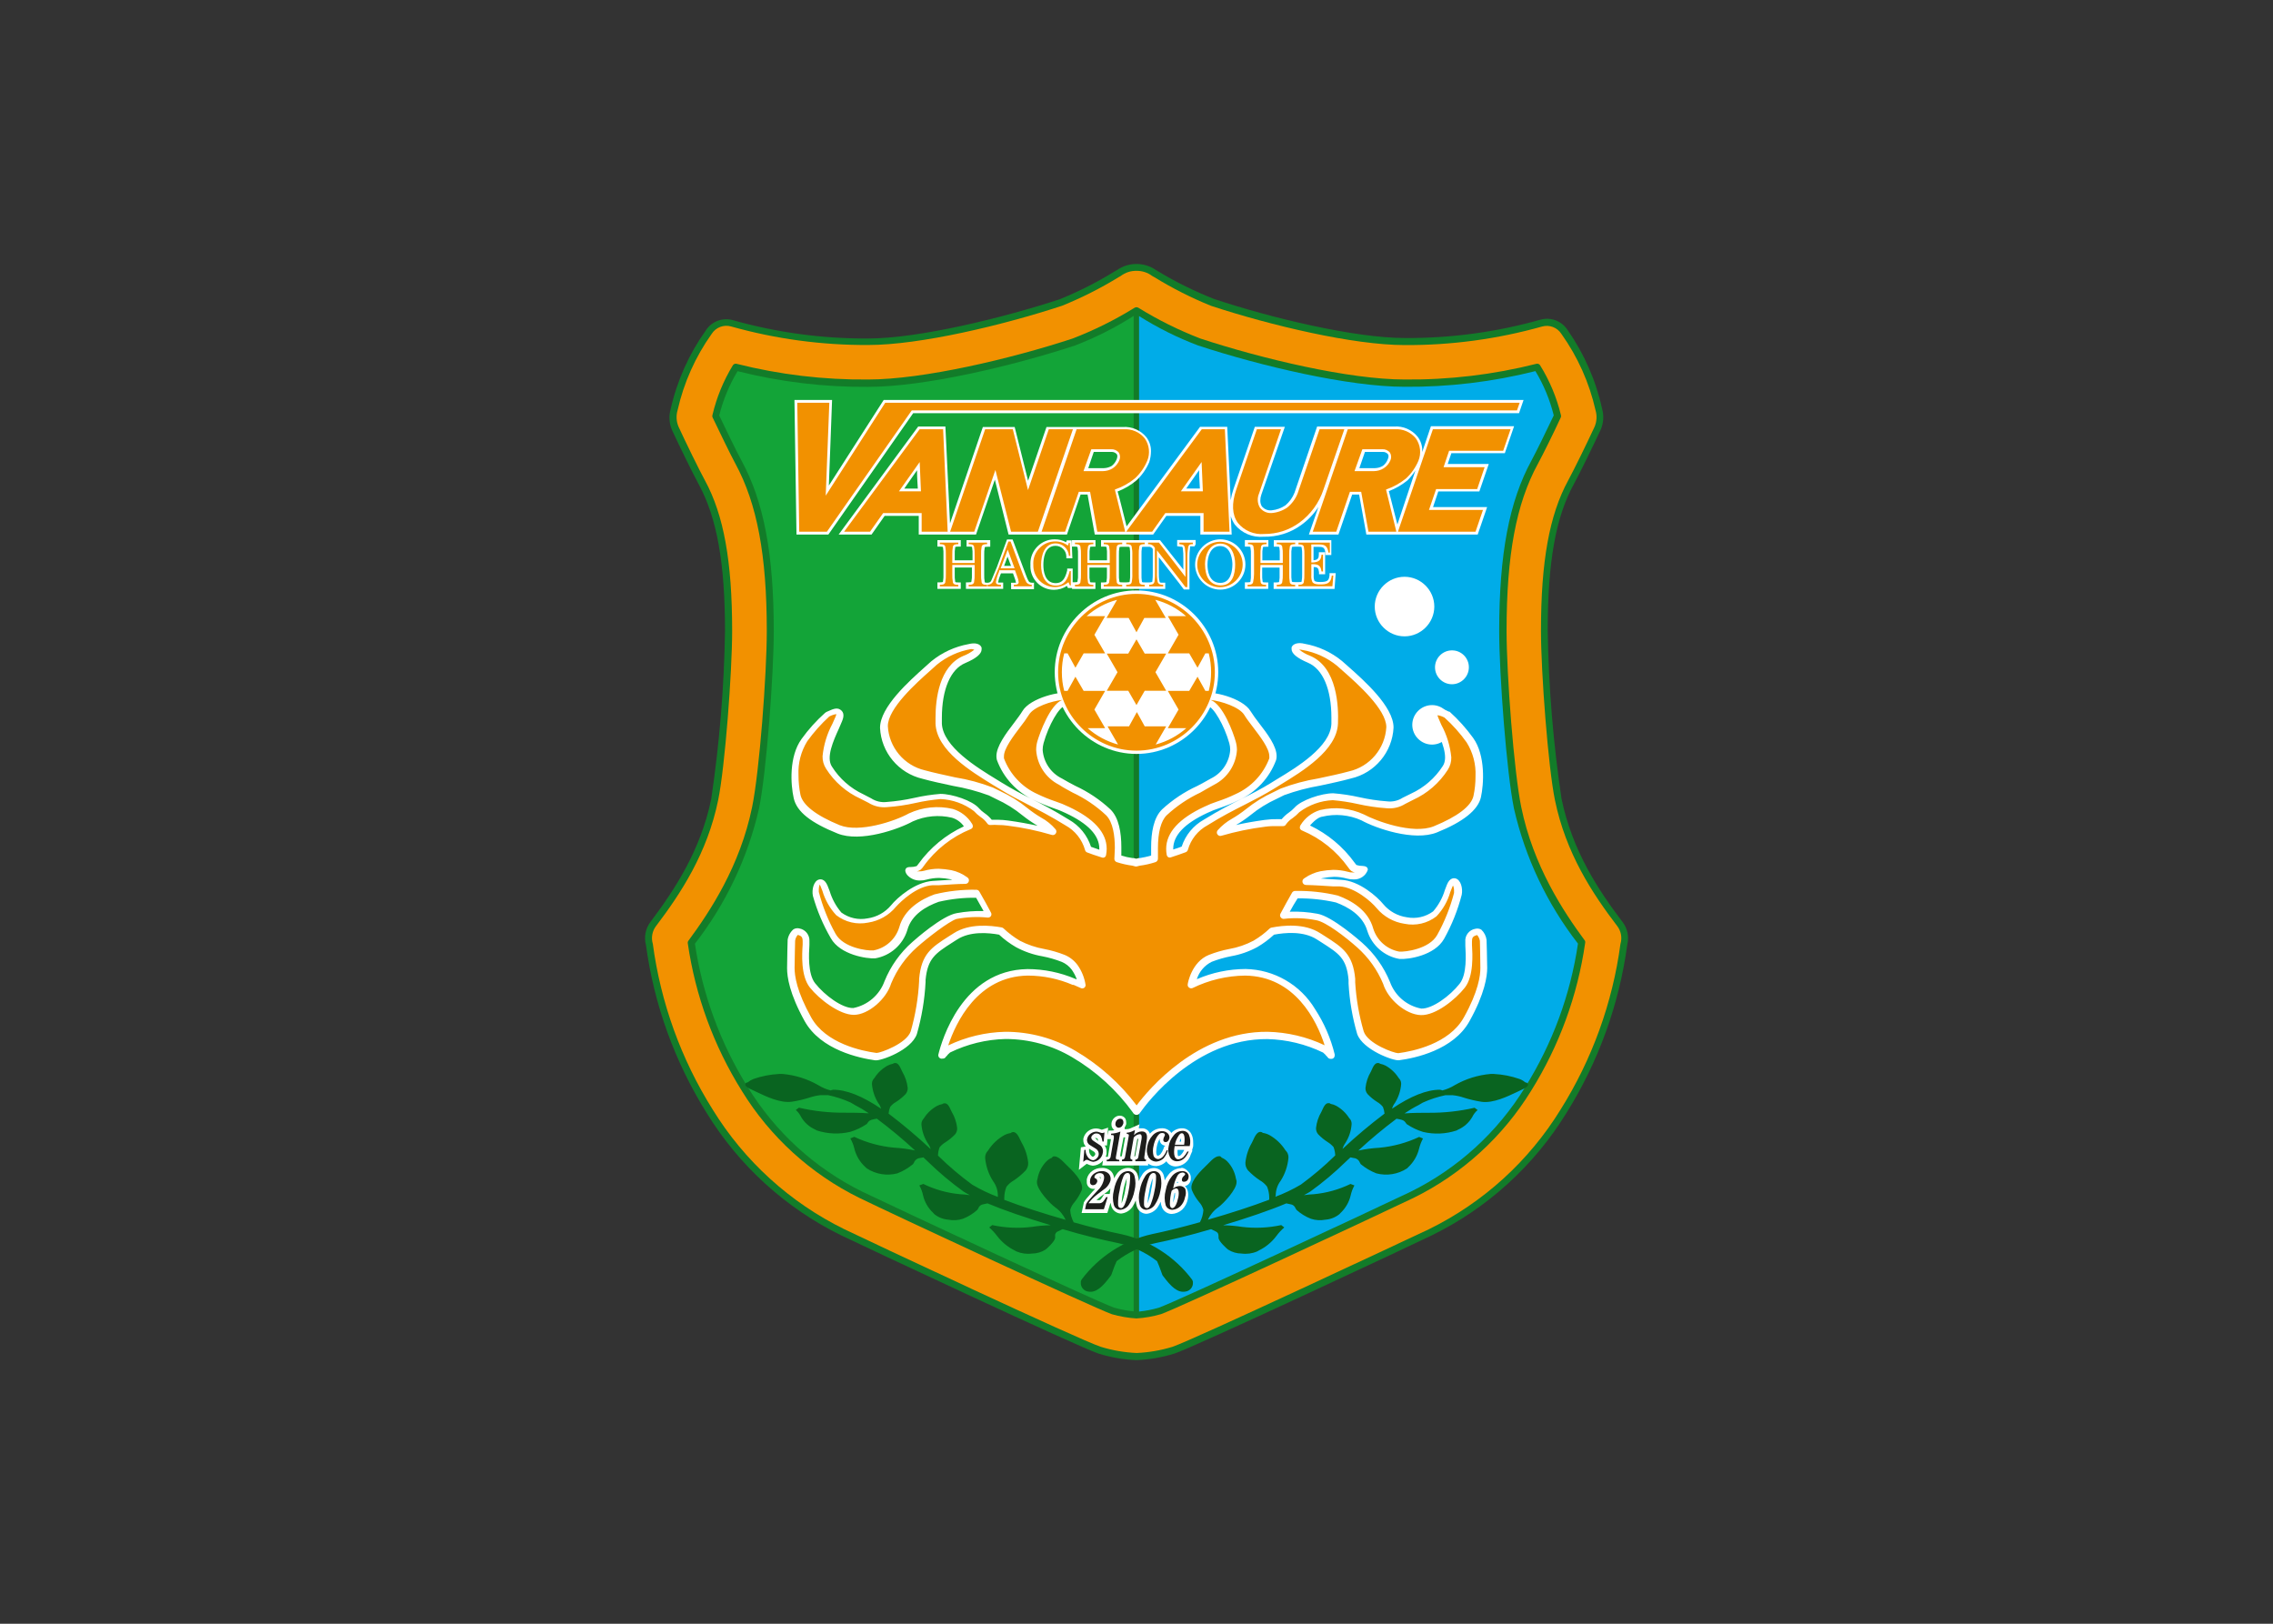
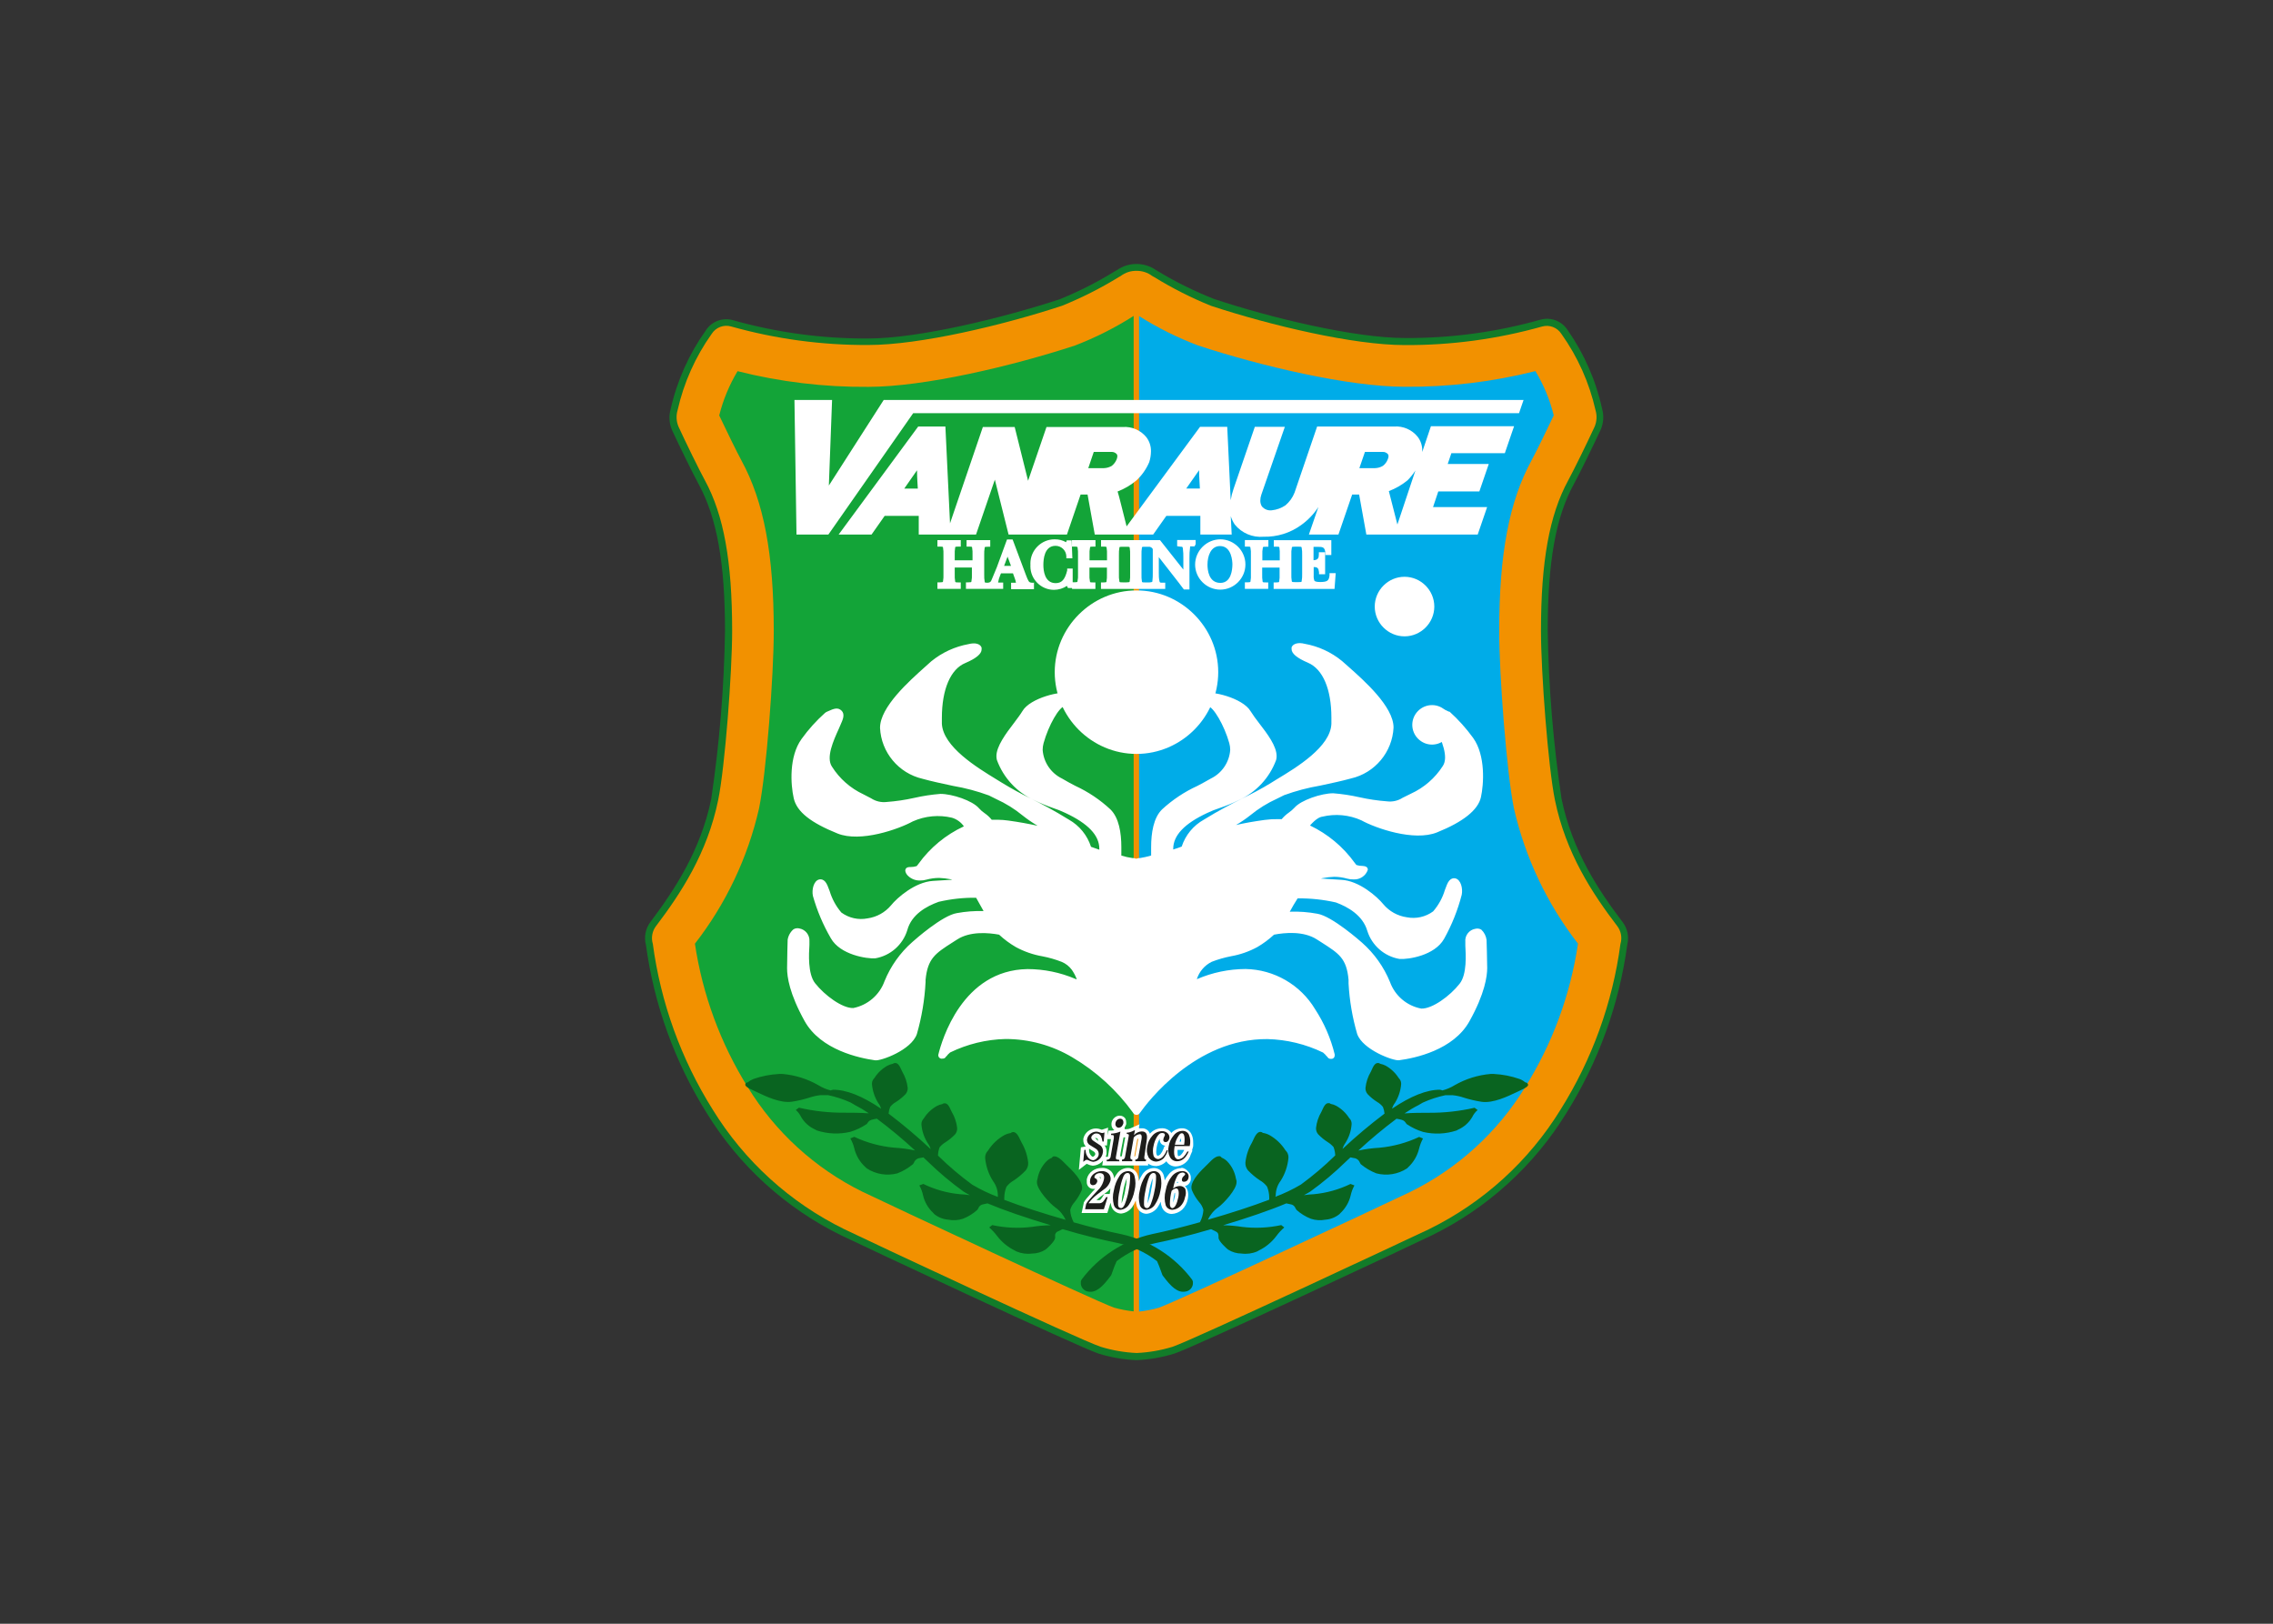
<svg xmlns="http://www.w3.org/2000/svg" clip-rule="evenodd" fill-rule="evenodd" stroke-linejoin="round" stroke-miterlimit="2" viewBox="0 0 560 400">
  <rect x="0" y="0" width="560" height="400" fill="#333333" stroke="none" />
  <g transform="matrix(1.078 0 0 1.078 185.303 -146.456)">
    <g fill-rule="nonzero">
      <path d="m198.896 346.514c-5.517-7.272-11.482-16.3-13.918-28.158-1.895-12.694-2.948-25.499-3.153-38.332 0-15.619 1.792-25.973 6.019-33.621 1.325-2.418 4.406-8.741 6.09-12.359.649-1.505.763-3.187.322-4.765-1.414-6.47-4.099-12.595-7.899-18.02-1.319-2.046-3.834-3.001-6.18-2.346-10.081 2.843-20.513 4.254-30.988 4.191-11.481 0-30.701-4.603-43.705-8.956-4.413-1.744-8.673-3.853-12.736-6.305l-.483-.286c-2.658-1.834-6.191-1.834-8.849 0l-.501.286c-4.03 2.486-8.26 4.631-12.646 6.413-12.987 4.263-32.242 8.956-43.724 8.956-10.469.061-20.894-1.35-30.97-4.192-2.34-.658-4.852.299-6.162 2.347-3.856 5.41-6.59 11.537-8.042 18.019-.441 1.578-.327 3.261.322 4.765 1.666 3.582 4.765 9.941 6.09 12.359 4.156 7.649 6.019 17.913 6.019 33.621-.205 12.833-1.258 25.639-3.153 38.332-2.418 11.751-8.401 20.779-13.864 28.051-1.146 1.497-1.536 3.443-1.057 5.266 1.853 13.668 6.598 26.785 13.918 38.475 7.391 12.015 18.038 21.693 30.701 27.907 5.123 2.472 53.916 25.364 58.788 27.012 2.825.876 5.751 1.382 8.705 1.505 2.949-.123 5.869-.629 8.688-1.505 4.89-1.648 53.736-24.54 58.805-27.012 12.689-6.215 23.355-15.907 30.756-27.942 7.32-11.69 12.065-24.808 13.917-38.476.453-1.82.043-3.751-1.11-5.23z" fill="#127c29" />
      <path d="m183.473 318.678c-1.54-7.505-3.188-29.107-3.188-38.654 0-15.888 1.917-26.474 6.215-34.373 1.308-2.401 4.389-8.688 6.037-12.27.51-1.196.586-2.534.215-3.78-1.416-6.268-4.065-12.193-7.792-17.428-.941-1.49-2.769-2.18-4.46-1.684-10.212 2.865-20.776 4.288-31.382 4.227-11.733 0-30.648-4.496-44.207-8.956-4.491-1.816-8.823-4.003-12.951-6.538l-.537-.304c-1.032-.774-2.293-1.184-3.583-1.164-1.291-.027-2.553.383-3.582 1.164l-.502.286c-4.128 2.535-8.459 4.722-12.95 6.538-13.56 4.46-32.475 8.956-44.225 8.956-10.601.059-21.158-1.364-31.364-4.227-1.691-.496-3.519.194-4.46 1.684-3.73 5.24-6.379 11.171-7.792 17.446-.372 1.246-.296 2.584.215 3.78 1.648 3.582 4.729 9.869 6.036 12.27 4.299 7.899 6.216 18.485 6.216 34.373 0 9.547-1.648 31.149-3.189 38.654-2.489 12.163-8.58 21.388-14.204 28.803-.887 1.163-1.16 2.685-.734 4.084 1.801 13.441 6.461 26.342 13.667 37.831 7.244 11.787 17.687 21.279 30.11 27.369 5.105 2.472 53.736 25.292 58.608 26.869 2.658.815 5.409 1.29 8.186 1.415 2.778-.125 5.528-.6 8.186-1.415 4.836-1.63 53.504-24.468 58.609-26.869 12.423-6.09 22.866-15.582 30.11-27.369 7.205-11.489 11.866-24.39 13.667-37.831.426-1.399.152-2.921-.735-4.084-5.66-7.415-11.75-16.64-14.24-28.803z" fill="#f29100" />
-       <path d="m190.37 351.422c-1.728 11.972-5.931 23.453-12.342 33.71-6.469 10.526-15.785 19.01-26.868 24.468-6.753 3.243-53.128 24.934-57.713 26.564-1.832.538-3.719.868-5.625.985-1.898-.12-3.777-.444-5.606-.967-4.603-1.648-50.978-23.286-57.713-26.582-11.085-5.455-20.403-13.939-26.868-24.468-6.411-10.257-10.614-21.738-12.342-33.71-.037-.209.015-.423.144-.591 4.926-6.664 11.804-17.071 14.562-30.558 1.666-8.115 3.35-30.254 3.35-40.249 0-17.285-2.221-29.071-7.165-38.189-1.093-2.006-3.582-7.165-5.248-10.639-.062-.168-.062-.352 0-.52.942-4.002 2.514-7.829 4.657-11.338.178-.291.53-.431.86-.341 9.836 2.479 19.949 3.683 30.092 3.583 12.539 0 32.546-4.711 46.715-9.368 4.93-1.904 9.673-4.261 14.168-7.04.256-.143.569-.143.824 0 4.496 2.779 9.239 5.136 14.169 7.04 14.168 4.657 34.033 9.368 46.697 9.368 10.149.101 20.268-1.103 30.11-3.583.33-.09.681.05.86.341 2.174 3.503 3.776 7.331 4.747 11.338.061.168.061.352 0 .52-1.648 3.582-4.156 8.633-5.249 10.639-4.979 9.118-7.164 20.904-7.164 38.189 0 9.995 1.683 32.134 3.349 40.249 2.759 13.487 9.637 23.894 14.563 30.558.092.183.105.397.036.591z" fill="#127c29" />
      <path d="m73.761 214.824c-14.329 4.693-34.409 9.44-47.216 9.44-10.071.081-20.111-1.123-29.877-3.583-1.89 3.148-3.302 6.559-4.192 10.12 1.648 3.475 4.03 8.365 5.087 10.3 5.105 9.368 7.38 21.369 7.38 38.941 0 10.067-1.684 32.385-3.367 40.571-2.569 11.245-7.571 21.793-14.653 30.898 1.739 11.637 5.848 22.795 12.073 32.78 6.292 10.264 15.359 18.543 26.152 23.876 6.735 3.243 53.002 24.88 57.552 26.51 1.472.412 2.976.699 4.496.86v-227.484c-4.241 2.699-8.742 4.968-13.435 6.771z" fill="#13a438" />
      <path d="m176.685 384.273c6.236-9.978 10.341-21.139 12.054-32.78-7.071-9.109-12.067-19.655-14.634-30.898-1.666-8.186-3.367-30.451-3.367-40.571 0-17.572 2.275-29.573 7.38-38.941 1.056-1.935 3.439-6.825 5.087-10.299-.882-3.565-2.295-6.977-4.192-10.121-9.772 2.461-19.818 3.664-29.895 3.583-12.789 0-32.923-4.747-47.199-9.44-4.709-1.783-9.227-4.033-13.487-6.717v227.484c1.527-.156 3.038-.45 4.513-.878 4.55-1.612 50.817-23.285 57.534-26.492 10.82-5.34 19.908-13.639 26.206-23.93z" fill="#00ace8" />
      <path d="m177.204 383.467c0-.126-.233-.233-.537-.287-.382-.326-.819-.581-1.29-.752-1.888-.66-3.86-1.046-5.857-1.147h-.788c-2.862.254-5.636 1.122-8.132 2.544-.883.548-1.843.959-2.849 1.218-.181-.083-.374-.137-.573-.161-2.973 0-6.609 1.415-10.926 4.334.128-.482.354-.933.663-1.325.806-1.287 1.291-2.749 1.415-4.263.025-.386-.076-.769-.287-1.093l-.304-.376c-.743-1.154-1.758-2.107-2.956-2.776-.39-.2-.806-.344-1.236-.43-.14-.119-.318-.183-.501-.179-.377 0-.842.161-1.362 1.397l-.286.609c-.665 1.129-1.081 2.387-1.218 3.69-.027.516.146 1.023.483 1.415.649.688 1.384 1.29 2.186 1.791.512.291.963.681 1.325 1.146.195.487.315 1 .358 1.523-3.343 2.518-6.548 5.214-9.601 8.078.139-.495.363-.962.663-1.379.819-1.281 1.306-2.747 1.415-4.263.026-.378-.068-.754-.268-1.075l-.305-.376c-.742-1.154-1.758-2.107-2.955-2.776-.386-.21-.804-.356-1.236-.43-.135-.127-.317-.192-.502-.179-.376 0-.824.161-1.361 1.397l-.287.609c-.662 1.123-1.077 2.375-1.218 3.672-.026.521.147 1.034.484 1.433.652.684 1.386 1.286 2.185 1.791.502.314.954.7 1.343 1.146.224.61.351 1.25.377 1.899l-.108.108c-2.42 2.366-5.006 4.557-7.738 6.555-1.861 1.101-3.815 2.036-5.839 2.795.048-.095.079-.199.089-.305 0-1.201.39-2.37 1.111-3.331 1.011-1.58 1.626-3.381 1.791-5.249.028-.458-.084-.914-.322-1.307l-.394-.484c-.902-1.407-2.131-2.575-3.583-3.403-.479-.262-1-.438-1.54-.52-.151-.142-.349-.224-.556-.233-.394 0-.931.215-1.576 1.684l-.358.752c-.816 1.394-1.329 2.945-1.505 4.55-.043.648.162 1.289.573 1.791.814.857 1.722 1.62 2.705 2.275.65.363 1.217.857 1.666 1.451.331.801.502 1.659.502 2.526.009.155.009.31 0 .465-3.869 1.469-8.777 3.081-14.008 4.568.533-1.151 1.361-2.14 2.401-2.866 1.182-.842 4.137-4.03 4.137-5.678.019-.101.019-.204 0-.305l-.143-.537c-.256-1.5-.962-2.887-2.024-3.976-.363-.351-.788-.631-1.254-.824-.086-.169-.245-.288-.43-.323-.376 0-.985 0-2.221 1.29l-.663.663c-1.379 1.325-3.582 3.475-3.582 5.194.006.207.043.412.107.609.41.985.965 1.903 1.648 2.723.469.508.807 1.123.985 1.791-.06.983-.329 1.941-.788 2.812-4.066 1.147-7.953 2.114-10.944 2.723-6.442 1.433-12.163 5.126-16.121 10.407l-.161.412v.215c-.086 1.023.649 1.948 1.666 2.095 1.791.341 3.295-1.056 5.158-3.582l.126-.179.734-2.006s.448-1.021.502-1.182c2.638-2.031 5.699-3.445 8.956-4.138 3.582-.735 7.989-1.791 12.538-3.153h.126l.949.466c.663.305.681.627.716 1.146v.394c.09.789 1.792 2.347 2.168 2.634.919.591 1.988.908 3.081.913 1.215.164 2.453-.003 3.582-.484l.376-.215c1.592-.77 2.974-1.913 4.03-3.331.522-.711 1.123-1.36 1.792-1.935l-.699-.537c-2.942.634-5.968.773-8.956.412-1.428-.227-2.871-.352-4.317-.376 5.625-1.684 10.748-3.439 14.437-4.998l.914.197c.55.054 1.021.426 1.2.95l.215.34c.962.867 2.072 1.552 3.278 2.024 1.073.357 2.221.431 3.332.215 1.173-.085 2.293-.529 3.206-1.272l.269-.286c1.151-1.093 1.955-2.501 2.31-4.048.171-.778.454-1.526.842-2.222l-.896-.34c-2.635 1.282-5.482 2.077-8.4 2.347-.609 0-1.362.107-2.239.215.519-.269 1.021-.556 1.451-.824 2.871-2.07 5.583-4.351 8.114-6.825l1.057-.985.806.161c.592.048 1.108.431 1.325.985l.215.394c1.071.895 2.281 1.609 3.582 2.114 2.389.626 4.933.216 7.004-1.129l.269-.268c1.226-1.142 2.092-2.618 2.49-4.245.197-.812.498-1.595.895-2.329l-.877-.358c-2.855 1.344-5.922 2.181-9.064 2.472-1.626.091-3.243.306-4.836.645 2.779-2.574 5.691-5.002 8.723-7.273l.681.126c.967.179 1.128.412 1.415.788l.215.304c1.151.781 2.413 1.385 3.743 1.791 2.536.605 5.19.493 7.667-.322l.358-.197c1.362-.596 2.499-1.613 3.242-2.902.289-.606.704-1.143 1.218-1.576l-.699-.52c-3.448.79-6.977 1.175-10.514 1.147-1.558 0-3.582 0-5.499.143 1.049-.716 2.144-1.363 3.278-1.934l.143-.09.77-.448c1.649-.744 3.372-1.308 5.141-1.683h1.684c.885.09 1.756.282 2.597.573 1.312.412 2.653.723 4.012.931 2.634.376 5.947-1.236 7.953-2.185l.878-.412c1.415-.627 1.791-1.003 1.791-1.254.006-.124-.047-.244-.143-.322z" fill="#096420" />
      <path d="m-1.505 383.467c0-.126.232-.233.519-.287.388-.317.823-.571 1.29-.752 1.889-.656 3.86-1.042 5.857-1.147h.788c2.869.249 5.649 1.117 8.15 2.544.881.551 1.841.962 2.848 1.218.183-.079.376-.133.573-.161 3.01 0 6.628 1.415 10.945 4.334-.129-.482-.354-.933-.663-1.325-.798-1.291-1.283-2.751-1.415-4.263-.025-.386.076-.769.287-1.093l.304-.376c.738-1.158 1.754-2.112 2.956-2.776.386-.193.795-.338 1.218-.43.148-.115.331-.178.519-.179.376 0 .824.161 1.361 1.397l.287.609c.671 1.127 1.092 2.386 1.236 3.69.018.515-.154 1.019-.484 1.415-.656.679-1.39 1.281-2.185 1.791-.524.282-.983.673-1.343 1.146-.195.487-.316 1-.359 1.523 3.347 2.533 6.558 5.242 9.619 8.114-.138-.498-.369-.966-.681-1.379-.818-1.283-1.31-2.747-1.433-4.263-.015-.382.092-.758.305-1.075l.287-.376c.737-1.158 1.754-2.112 2.955-2.776.388-.205.805-.35 1.236-.43.138-.122.318-.186.502-.18.376 0 .841.162 1.361 1.398l.304.609c.662 1.123 1.078 2.375 1.218 3.672.027.521-.146 1.034-.483 1.433-.656.68-1.389 1.281-2.185 1.791-.508.305-.962.693-1.344 1.146-.232.607-.359 1.249-.376 1.899l.107.107c2.416 2.372 5.003 4.563 7.738 6.556 1.861 1.101 3.815 2.036 5.84 2.794-.01-.101-.01-.203 0-.304 0-1.201-.39-2.371-1.111-3.332-1.004-1.583-1.618-3.381-1.791-5.248-.023-.46.096-.917.34-1.308l.377-.483c.903-1.406 2.132-2.574 3.582-3.403.479-.263 1-.438 1.54-.52.144-.142.336-.225.538-.233.412 0 .949.215 1.594 1.684l.376.752c.81 1.395 1.317 2.946 1.487 4.55.043.648-.162 1.289-.573 1.791-.814.857-1.722 1.62-2.705 2.275-.653.366-1.226.859-1.684 1.451-.322.803-.493 1.66-.501 2.526-.009.155-.009.31 0 .465 3.851 1.469 8.777 3.081 14.025 4.568-.533-1.151-1.361-2.14-2.4-2.866-1.183-.842-4.156-4.03-4.156-5.678-.019-.101-.019-.204 0-.305l.125-.537c.263-1.501.976-2.888 2.042-3.977.355-.36.783-.641 1.254-.824.072-.171.228-.293.412-.322.376 0 .985 0 2.239 1.29l.663.662c1.397 1.326 3.582 3.475 3.582 5.195 0 .206-.031.411-.089.609-.423.978-.978 1.894-1.648 2.723-.469.508-.807 1.123-.985 1.791.059.985.334 1.945.806 2.812 4.066 1.146 7.953 2.114 10.962 2.723 6.442 1.433 12.162 5.126 16.121 10.407l.161.412v.179c.085 1.029-.66 1.957-1.684 2.095-1.791.341-3.278-1.056-5.158-3.582l-.126-.179-.734-2.006s-.412-1.021-.502-1.182c-2.636-2.035-5.698-3.449-8.956-4.138-3.582-.735-8.006-1.791-12.538-3.153h-.143l-.95.466c-.484.153-.784.646-.698 1.146v.394c-.108.789-1.792 2.347-2.186 2.634-.918.593-1.987.911-3.081.913-1.215.162-2.453-.005-3.582-.484l-.394-.215c-1.582-.785-2.962-1.925-4.03-3.331-.533-.702-1.133-1.35-1.792-1.935l.681-.537c2.977.643 6.041.782 9.064.412 1.428-.228 2.87-.354 4.317-.376-5.625-1.684-10.748-3.439-14.456-4.998l-.913.197c-.551.054-1.021.426-1.2.95l-.215.34c-.962.867-2.072 1.552-3.278 2.024-1.08.357-2.233.431-3.35.215-1.173-.088-2.291-.532-3.206-1.272l-.251-.286c-1.164-1.085-1.976-2.496-2.328-4.048-.162-.781-.446-1.53-.842-2.222l.913-.34c2.63 1.283 5.47 2.078 8.383 2.347.609 0 1.379.107 2.257.215-.519-.269-1.039-.556-1.451-.824-2.877-2.069-5.596-4.35-8.132-6.825l-1.039-.985-.824.161c-.587.05-1.097.434-1.307.985l-.233.394c-1.072.894-2.282 1.608-3.583 2.114-2.382.625-4.921.215-6.985-1.129l-.287-.268c-1.262-1.131-2.155-2.617-2.561-4.263-.192-.816-.5-1.6-.914-2.329l.896-.358c2.854 1.344 5.921 2.181 9.063 2.472 1.627.091 3.243.307 4.837.645-2.786-2.575-5.704-5.002-8.742-7.273l-.644.126c-.986.179-1.165.412-1.433.788l-.215.304c-1.158.782-2.426 1.385-3.762 1.792-2.542.603-5.202.492-7.684-.323l-.34-.197c-1.363-.596-2.499-1.613-3.243-2.902-.29-.6-.698-1.136-1.2-1.576l.717-.519c3.435.792 6.953 1.177 10.478 1.146 1.577 0 3.583 0 5.499.143-1.045-.712-2.134-1.358-3.26-1.934l-.143-.09-.77-.448c-1.648-.743-3.372-1.308-5.141-1.683h-1.684c-.89.091-1.768.284-2.615.573-1.305.414-2.641.725-3.994.931-2.633.376-5.965-1.236-7.953-2.185l-.878-.412c-1.433-.627-1.791-1.003-1.791-1.254-.021-.104-.001-.213.054-.304z" fill="#096420" />
      <path d="m100.791 397.85c.025-.358.025-.717 0-1.075.011-.621-.131-1.236-.412-1.791-.409-.822-1.268-1.329-2.185-1.29-.913.019-1.78.407-2.401 1.075l-.143-.233c-.522-.579-1.281-.889-2.06-.842-1.031.006-2.011.457-2.687 1.236-.081-.219-.195-.425-.34-.609-.385-.429-.946-.66-1.522-.627-.215-.018-.431-.018-.645 0 0-.429.161-.913.161-.913l-1.379.609-.771.34c-.243.103-.505.158-.77.161h-.501c.008-.131.008-.262 0-.394.162-.228.283-.482.358-.752v-.376c.001-.309-.067-.615-.197-.896-.287-.418-.764-.667-1.272-.662-.467-.003-.917.177-1.254.501-.357.313-.586.747-.645 1.218-.007.107-.007.215 0 .323-.003.355.125.699.359.967.077.123.181.227.304.304-.228.061-.463.091-.698.09h-.627l-.251 1.128.143-1.791-1.146.376-.287.09-.286-.09c-.337-.128-.694-.194-1.053-.194-1.385 0-2.593.973-2.888 2.326-.009.125-.009.251 0 .376-.01.526.19 1.036.555 1.415l-1.11.197-.466 5.141s1.702-1.29 1.791-1.379l.197.089c.354.178.736.294 1.129.341h.143c.711-.045 1.387-.329 1.917-.806l.34-.377-.179 1.129h10.496v-.412c.525.367 1.151.561 1.792.555h.125c.773-.071 1.503-.392 2.078-.913l.161-.197c.449.755 1.271 1.214 2.149 1.2 1.604-.059 2.994-1.158 3.422-2.705l.412-.931h-.126zm-22.372 1.791c-.026.142-.102.269-.215.359l-.269.197c-.107 0-.287 0-.591-.412-.234-.322-.354-.713-.34-1.111-.007-.107-.007-.215 0-.322l1.092.68c.251.197.323.359.323.502.002.018.002.036 0 .054zm.107-3.582-.179-.126c.081-.028.17-.028.251 0 .138-.007.272.053.358.162.068.174.122.354.161.537zm2.794 4.048v.107h-.519c.093-.23.159-.47.197-.716v-.502c.011-.497-.147-.983-.448-1.379h.538l.125-1.451h.788zm3.171 0h-.376c0-.502.447-2.633.77-4.335h.376c-.197 1.057-.716 4.03-.77 4.281zm3.045 0h-.197c.143-.788.537-3.117.681-3.887.074-.076.158-.143.25-.197-.036.161-.68 3.744-.734 4.03zm6.807-2.275h-.144l-.215.609c-.154.422-.378.816-.662 1.164-.138.173-.326.298-.538.359-.251 0-.286-.126-.322-.215-.086-.223-.122-.461-.108-.699.008-.391.05-.78.126-1.164.111-.635.342-1.243.68-1.791v.161c-.015.307.073.61.251.86.229.305.571.505.949.555 0 0-.017.072-.017.107zm3.689-1.881v.789h-.358c.097-.273.217-.537.358-.789zm.645 2.848c-.183.367-.418.705-.698 1.003-.174.146-.385.239-.609.269 0 0-.144-.161-.144-.77-.015-.221-.015-.442 0-.663h1.505zm-.555 3.995c-1.21.015-2.343.608-3.045 1.594-.306.37-.57.773-.788 1.2-.036-.395-.114-.785-.233-1.164-.3-1.004-1.246-1.684-2.293-1.648-1.036.03-1.994.566-2.561 1.433-.332.487-.608 1.01-.824 1.558-.015-.464-.099-.923-.251-1.361-.281-1.008-1.229-1.695-2.275-1.648-1.038.021-2 .559-2.561 1.433-.216.301-.408.618-.573.949-.019-.559-.228-1.096-.592-1.522-.587-.607-1.414-.922-2.257-.86-.742-.006-1.468.22-2.077.645-.674.447-1.145 1.142-1.308 1.934-.017.203-.017.407 0 .609-.02.382.101.759.34 1.057.273.344.69.543 1.129.538.149.018.299.018.448 0-.385.374-.75.769-1.093 1.182l-.824.949c-.268.308-.503.645-.698 1.003v.108l-.484 2.274h5.875l.734-2.364c.041.267.101.53.18.788.293.986 1.193 1.675 2.221 1.702 1.015-.099 1.941-.628 2.543-1.451.324-.485.6-1.001.824-1.54.018.456.096.908.233 1.343.287.983 1.18 1.673 2.203 1.702 1.024-.088 1.957-.626 2.544-1.469.274-.41.513-.841.716-1.29.024.437.121.867.287 1.272.369.912 1.255 1.515 2.239 1.522.882-.05 1.722-.397 2.382-.985.672-.666 1.122-1.523 1.29-2.454.055-.301.085-.607.089-.913.01-.549-.12-1.091-.376-1.576-.116-.151-.242-.295-.376-.43.708-.175 1.241-.765 1.344-1.487.008-.155.008-.311 0-.466.009-.526-.214-1.031-.609-1.379-.374-.48-.921-.795-1.523-.878zm-18.682 2.042h.197c.018 0 0 0 0 .143.014.119.014.239 0 .358-.039-.175-.126-.336-.251-.465zm2.4 3.027c0 .287-.09.573-.126.842h-1.235l-.233.394c-.172.303-.37.591-.591.86-.069.074-.155.129-.251.161h-.717c.179-.179.394-.358.645-.573l1.917-1.433c.222-.209.425-.437.609-.681zm3.421 0c-.173 1.028-.449 2.036-.824 3.009.036-.905.156-1.804.358-2.687.159-1.048.435-2.076.824-3.063-.038.893-.158 1.78-.358 2.651zm5.929 0c-.18 1.027-.456 2.034-.824 3.009.04-.904.159-1.803.358-2.687.165-1.053.441-2.086.824-3.081-.037.899-.157 1.793-.358 2.669zm5.374 1.54c-.077.447-.197.885-.359 1.308.05-.736.158-1.467.323-2.185l.125-.108c.009.299-.003.599-.036.896zm.501-3.188.143-.376c.028.129.083.252.162.358z" fill="#fff" />
      <path d="m64.555 269.026h-.502c-.466 0-.681-.108-.842-.34-.211-.358-.385-.736-.519-1.129l-.161-.412-2.866-7.648-.144-.359h-1.271l-2.311 6.306-.681 1.647-.501 1.201c-.215.555-.359.662-.896.734-.43 0-.663 0-.699-.143-.108-.591-.15-1.192-.125-1.792v-4.37c-.025-.6.017-1.201.125-1.791 0-.108.269-.126.699-.126h.555v-1.522h-5.409v1.486h.555c.43 0 .645 0 .699.144.101.591.137 1.192.107 1.791v1.2h-4.066v-1.2c-.028-.599.008-1.2.108-1.791 0-.126.286-.144.716-.144h.555v-1.486h-5.337v1.486h.555c.43 0 .663 0 .716.144.1.591.136 1.192.108 1.791v4.281c.03.599-.006 1.2-.108 1.791 0 .126-.286.161-.716.161h-.555v1.487h5.337v-1.469h-.555c-.43 0-.663 0-.716-.161-.102-.591-.138-1.192-.108-1.791v-1.451h3.923v1.451c.036.6-.006 1.202-.125 1.791 0 .108-.198.143-.681.143h-.555v1.487h8.508v-1.433h-.699c-.155.012-.31.012-.465 0 .094-.572.256-1.132.483-1.666l.179-.448h2.741c.143.448.43 1.201.43 1.201.121.305.205.624.251.949-.149.017-.299.017-.448 0h-.663v1.469h5.23v-1.415zm-6.968-3.851c.233-.627.448-1.182.788-2.114.358.932.555 1.487.788 2.114zm43.777-4.962v-.949h-4.227v1.415l.734.107c.502 0 .502 0 .573.43.091.737.127 1.479.108 2.221v2.58l-5.338-6.735h-13.47v1.486h.537c.448 0 .663 0 .717.144.101.591.137 1.192.107 1.791v1.2h-3.994v-1.2c-.036-.6.006-1.202.125-1.791 0-.126.269-.144.681-.144h.555v-1.486h-5.373v1.486h.555c.34 0 .663 0 .716.144.102.591.138 1.192.108 1.791v4.281c.036.6-.006 1.202-.125 1.791 0 .108-.269.143-.699.143h-.394v-3.134h-1.254v.43c-.519 2.095-1.254 2.902-2.633 2.902-2.544 0-2.812-2.902-2.812-4.156s.197-4.371 2.776-4.371c1.32-.01 2.424 1.046 2.472 2.365v.483h1.379l-.161-4.102h-1.128l-.144.43c-.791-.447-1.688-.676-2.597-.662-.015-.001-.031-.001-.046-.001-3.027 0-5.517 2.491-5.517 5.517 0 .114.003.228.01.341-.006.104-.009.208-.009.312 0 2.948 2.426 5.374 5.374 5.374 1.061 0 2.099-.314 2.982-.904l.215.484h.95v.215h5.337v-1.487h-.555c-.412 0-.645 0-.68-.143-.119-.589-.161-1.191-.126-1.791v-1.451h3.995v1.451c.027.599-.009 1.199-.108 1.791 0 .107-.269.143-.716.143h-.538v1.487h14.688v-1.433h-.716c-.448 0-.502 0-.591-.269-.136-.653-.19-1.321-.162-1.988v-3.582l4.622 5.929.43.573.68.895h1.272v-7.164c-.017-.833.031-1.665.143-2.49-.011-.065-.011-.132 0-.197h1.021zm-14.974 6.771c.029.599-.007 1.2-.108 1.791 0 .126-.269.161-.716.161h-.914c-.43 0-.663 0-.699-.143-.118-.589-.16-1.191-.125-1.791v-4.281c-.025-.6.017-1.201.125-1.791 0-.108.287-.126.699-.126h.914c.429 0 .68 0 .716.144.099.591.135 1.192.108 1.791zm5.176-.305c.017.659-.013 1.317-.089 1.971 0 .179 0 .233-.663.304h-1.021c-.43 0-.645 0-.699-.143-.099-.592-.135-1.192-.107-1.791v-4.299c-.027-.599.009-1.2.107-1.791 0-.126.358-.126.699-.126h.77c.409-.049.808.158 1.003.52zm15.458-7.576c-3.17.009-5.776 2.615-5.785 5.785.019 3.141 2.609 5.714 5.749 5.714 3.155 0 5.75-2.595 5.75-5.75 0-3.14-2.573-5.73-5.714-5.749zm0 9.959c-2.669 0-2.955-2.92-2.955-4.174 0-1.952.752-4.245 2.866-4.245 2.687 0 2.83 3.582 2.83 4.209-.018 1.254-.287 4.21-2.759 4.21zm26.349-2.221h-1.415v.501c-.125 1.29-.591 1.487-2.096 1.523-.931 0-1.254-.161-1.361-.305-.137-.39-.192-.805-.161-1.218v-1.898c.877 0 1.11.25 1.218 1.164v.483h1.397v-5.033h-1.433v.502c0 .77-.179 1.271-1.218 1.325v-3.063h.734c1.433 0 1.792 0 1.989 1.397v.484h1.343v-3.403h-13.148v1.486h.556c.43 0 .662 0 .716.144.091.592.121 1.192.09 1.791v1.2h-3.977v-1.2c-.035-.6.008-1.202.126-1.791 0-.126.358-.126.698-.126h.556v-1.522h-5.374v1.486h.555c.43 0 .663 0 .699.144.119.589.161 1.191.125 1.791v4.281c.038.599.002 1.201-.107 1.791 0 .126-.287.161-.717.161h-.555v1.487h5.338v-1.469h-.556c-.358 0-.68 0-.716-.143-.1-.592-.136-1.192-.108-1.791v-1.451h3.977v1.451c.037.599.001 1.2-.108 1.791 0 .107-.268.143-.698.143h-.555v1.487h13.917zm-7.666.107c.025.6-.017 1.201-.126 1.791 0 .144-.358.144-.698.144h-.842c-.412 0-.645 0-.699-.162-.101-.591-.137-1.192-.107-1.791v-4.209c-.036-.6.006-1.202.125-1.791 0-.126.269-.144.681-.144h.842c.34 0 .645 0 .698.144.11.59.152 1.191.126 1.791z" fill="#fff" />
      <path d="m155.907 274.489c-.01 3.727-3.08 6.789-6.807 6.789-3.734 0-6.807-3.073-6.807-6.807s3.073-6.806 6.807-6.806c3.734 0 6.807 3.072 6.807 6.806z" fill="#fff" />
-       <path d="m163.806 288.317v.036c0 2.123-1.747 3.869-3.869 3.869-2.123 0-3.869-1.746-3.869-3.869 0-2.122 1.746-3.869 3.869-3.869h.036c2.102 0 3.833 1.73 3.833 3.833z" fill="#fff" />
      <path d="m159.901 301.483v.018c0 2.476-2.038 4.513-4.514 4.513s-4.514-2.037-4.514-4.513c0-2.477 2.038-4.514 4.514-4.514h.018c2.463.01 4.486 2.033 4.496 4.496z" fill="#fff" />
      <path d="m88.664 390.13c1.595-2.257 12.628-16.963 29.108-16.82 4.41.107 8.747 1.158 12.717 3.081.34.281.646.6.914.95v-.108c.128.418.556.674.985.591h.161c.34-.081.585-.384.591-.734.009-.059.009-.12 0-.179v-.108c-.893-3.66-2.401-7.143-4.46-10.299-3.354-5.611-9.388-9.099-15.924-9.207-3.827.015-7.612.807-11.123 2.329.544-1.734 1.774-3.171 3.403-3.977 1.435-.553 2.915-.979 4.424-1.272 2.101-.369 4.127-1.077 6.001-2.095 1.37-.804 2.649-1.753 3.815-2.831 2.418-.465 6.735-.895 9.798 1.093l1.075.681c3.923 2.525 5.714 3.582 6.162 8.544v.842c.215 3.907.876 7.778 1.97 11.535 1.254 3.583 8.24 6.18 9.565 6.001 3.583-.466 12.449-2.293 16.121-8.956 3.493-6.27 4.03-10.264 4.03-12.091s-.143-6.305-.143-6.341v-.107c-.119-.897-.543-1.726-1.2-2.347-.409-.244-.9-.315-1.361-.197-1.43.229-2.444 1.552-2.293 2.991v.878c.107 1.953.412 6.538-1.308 8.687-2.221 2.831-6.287 5.768-8.759 5.679-3.3-.618-6.033-2.948-7.165-6.108-1.412-3.434-3.594-6.498-6.376-8.956-.287-.251-6.825-6.055-10.21-6.61-2.078-.389-4.193-.545-6.305-.466.555-1.003 1.146-2.06 1.791-3.045 2.946-.036 5.886.277 8.759.932 2.705 1.003 6.126 2.919 7.165 6.484 1.054 3.355 3.912 5.845 7.379 6.43 1.953.126 7.989-.734 10.175-4.603 1.766-3.17 3.12-6.553 4.03-10.067.286-1.469-.197-3.367-1.379-3.726-.377-.107-1.326-.214-1.989 1.38l-.483 1.254c-.539 1.801-1.455 3.468-2.687 4.89-1.729 1.269-3.914 1.757-6.019 1.343-2.098-.299-4.014-1.365-5.373-2.991-1.379-1.702-5.517-5.374-9.619-5.571l-1.433-.09-3.188-.197.358-.089c.874-.171 1.761-.273 2.651-.305.999.001 1.994.14 2.955.412.49.135.997.195 1.505.179 1.448.076 2.779-.828 3.242-2.203 0-.788-.806-.842-1.236-.877-.468.001-.934-.072-1.379-.215l-.394-.502c-2.635-3.653-6.146-6.585-10.21-8.526 1.307-1.487 2.221-1.935 2.776-2.006 2.994-.73 6.146-.44 8.956.824 3.225 1.791 12.037 4.89 17.303 2.758 6.019-2.418 9.386-5.141 10.031-8.042.645-2.902 1.111-9.53-1.791-13.56-1.577-2.176-3.378-4.182-5.374-5.983h-.143c-.752-.394-2.633-1.271-3.582-.394-.95.878-.305 2.042-.126 2.454l.717 1.63c1.254 2.795 2.991 6.646 1.576 8.741-1.77 2.755-4.294 4.944-7.272 6.306l-1.881.931c-1.06.687-2.329.979-3.582.824-2.116-.159-4.217-.47-6.288-.932-1.981-.449-3.992-.755-6.018-.913-2.669 0-7.362 1.558-8.849 3.296-.4.427-.844.812-1.325 1.146-.594.417-1.13.911-1.594 1.469h-.824c-1.03-.021-2.061.039-3.081.179-2.454.34-4.622.717-6.538 1.164 1.146-.664 2.242-1.413 3.278-2.239 1.858-1.517 3.905-2.788 6.09-3.779l1.63-.806c2.681-.975 5.445-1.706 8.257-2.185 2.436-.52 4.962-1.057 7.022-1.63 5.472-1.253 9.467-6.036 9.726-11.643 0-4.783-6.753-10.748-10.389-13.972l-1.379-1.218c-2.463-2.024-5.406-3.381-8.544-3.94-1.523-.395-2.687 0-2.991.806-.018.136-.018.275 0 .412 0 1.003 1.235 2.042 3.725 3.098 3.439 1.451 5.374 6.09 5.374 12.539v1.433c-.215 5.248-7.881 9.923-12.539 12.717l-1.271.789c-2.204 1.361-4.335 2.454-6.61 3.582s-5.374 2.741-8.705 4.8c-2.413 1.337-4.232 3.54-5.087 6.162-.591.233-1.272.466-1.935.663v-.161c0-3.045 2.544-5.75 7.774-8.186.923-.44 1.874-.817 2.848-1.129 1.488-.502 2.942-1.101 4.353-1.791 3.962-1.794 7.042-5.107 8.544-9.189.072-.287.108-.582.107-.877 0-2.311-2.113-5.087-4.03-7.577-.684-.863-1.324-1.76-1.917-2.687-1.791-3.027-8.956-4.783-11.141-4.102-1.021.34-1.54.806-1.54 1.415-.009.047-.009.096 0 .143 0 .824 1.074 1.29 2.901 1.38 1.254.089 3.78 4.424 4.908 8.454.142.508.214 1.032.215 1.559-.201 2.809-1.891 5.306-4.424 6.537-1.039.609-2.078 1.147-3.081 1.684-2.959 1.355-5.685 3.169-8.078 5.374-1.953 1.916-2.49 5.374-2.49 8.651v1.881c-.851.259-1.719.456-2.597.591-.089-.018-.18-.018-.269 0l-.537.144-.52-.144c-.101-.017-.204-.017-.304 0-.873-.125-1.736-.317-2.58-.573v-1.952c0-3.224-.537-6.682-2.489-8.598-2.369-2.203-5.071-4.017-8.007-5.374-1.003-.519-2.042-1.075-3.063-1.684-2.533-1.231-4.223-3.728-4.424-6.537.001-.527.073-1.051.215-1.559 1.11-4.03 3.582-8.365 4.872-8.454 1.791 0 2.794-.556 2.901-1.38v-.143c0-.609-.519-1.075-1.54-1.415-2.132-.681-9.35 1.075-11.088 4.102-.43.716-1.146 1.666-1.898 2.669-1.917 2.49-4.031 5.374-4.031 7.595 0 .295.036.59.108.877 1.492 4.077 4.558 7.389 8.508 9.189 1.403.68 2.845 1.278 4.317 1.791.969.309 1.915.686 2.83 1.129 5.213 2.436 7.756 5.123 7.756 8.186v.215l-1.899-.663c-.846-2.635-2.658-4.856-5.069-6.216-3.331-2.059-6.179-3.582-8.669-4.8s-4.371-2.257-6.556-3.582l-1.254-.771c-4.585-2.794-12.234-7.487-12.538-12.735v-1.362c0-6.502 1.988-11.159 5.373-12.538 2.472-1.057 3.708-2.096 3.708-3.099.017-.137.017-.275 0-.412-.304-.877-1.469-1.2-2.973-.806-3.137.566-6.078 1.923-8.544 3.941l-1.416 1.272c-3.582 3.206-10.281 9.153-10.281 13.917.255 5.598 4.232 10.376 9.69 11.643 2.042.573 4.568 1.111 7.004 1.63 2.796.475 5.542 1.207 8.204 2.186l1.648.823c2.174.983 4.21 2.248 6.054 3.762 1.029.819 2.112 1.567 3.242 2.239l.179.108c-1.988-.448-4.245-.86-6.735-1.201-.771-.109-1.549-.169-2.328-.179h-1.433c-.453-.562-.984-1.056-1.577-1.469-.481-.319-.921-.698-1.307-1.128-1.505-1.791-6.18-3.314-8.831-3.314-2.014.159-4.013.464-5.983.914-2.064.462-4.159.774-6.269.931-1.253.155-2.522-.137-3.582-.824l-1.791-.931c-2.942-1.374-5.429-3.562-7.165-6.305-1.415-2.096.322-5.947 1.594-8.741l.698-1.63c.162-.412.699-1.666-.107-2.436-.806-.771-1.648-.538-3.188.179-.207.078-.4.186-.574.322-2.003 1.786-3.805 3.786-5.373 5.965-2.902 4.012-2.508 10.407-1.791 13.559.716 3.153 4.012 5.625 9.995 8.043 5.248 2.131 14.025-1.003 17.213-2.759 2.811-1.258 5.96-1.554 8.956-.841 1.103.333 2.062 1.027 2.723 1.97-4.143 1.919-7.721 4.875-10.389 8.58l-.394.501c-.445.146-.911.218-1.379.215-.43 0-1.236 0-1.236.878.086.451.319.86.662 1.164.728.692 1.702 1.066 2.705 1.039.497.011.992-.056 1.469-.197.952-.258 1.933-.39 2.92-.394.878.037 1.752.138 2.615.305.128.025.254.061.376.107l-2.974.179-1.45.09c-4.084.251-8.204 3.869-9.566 5.57-1.359 1.627-3.274 2.693-5.373 2.992-2.099.415-4.279-.073-6.001-1.344-1.219-1.433-2.128-3.105-2.669-4.908l-.483-1.236c-.663-1.594-1.612-1.486-1.989-1.379-1.146.341-1.647 2.239-1.361 3.708.954 3.39 2.332 6.646 4.102 9.691 2.15 3.833 8.275 4.728 10.138 4.603 3.466-.585 6.316-3.087 7.344-6.448.968-3.583 4.371-5.464 7.165-6.467 2.806-.657 5.681-.969 8.562-.931.591 1.021 1.2 2.131 1.702 3.045-2.047-.062-4.094.094-6.108.466-3.314.537-9.476 5.982-10.174 6.609-2.787 2.451-4.964 5.517-6.359 8.956-1.139 3.146-3.848 5.474-7.129 6.126-2.472.09-6.502-2.848-8.741-5.678-1.684-2.149-1.415-6.753-1.29-8.705v-.86c.105-1.41-.884-2.686-2.275-2.938-.467-.123-.965-.052-1.379.197-.718.62-1.189 1.479-1.326 2.419v.125s-.125 4.353-.125 6.341.52 5.785 4.012 12.091c3.708 6.627 12.539 8.454 16.121 8.956 1.308.179 8.276-2.329 9.53-6.001 1.114-3.876 1.781-7.866 1.988-11.894v-.483c.466-4.908 2.239-6.055 6.162-8.562l1.039-.663c2.991-1.934 7.164-1.558 9.6-1.111 1.174 1.09 2.466 2.046 3.852 2.848 1.886 1.02 3.924 1.727 6.036 2.096 1.511.288 2.992.713 4.424 1.272.912.38 1.704.999 2.293 1.791.478.674.864 1.409 1.146 2.185h-.107l-.215-.089c-3.455-1.471-7.171-2.232-10.926-2.239-14.939.233-19.596 16.3-20.384 19.542-.088.413.178.825.591.914.116.034.241.034.358 0 .376.042.732-.193.842-.556v.108c.254-.356.555-.675.895-.95 3.946-1.922 8.259-2.973 12.646-3.08 5.37-.007 10.643 1.435 15.261 4.173 5.452 3.21 10.179 7.517 13.882 12.646.146.319.465.524.815.524.351 0 .67-.205.815-.524z" fill="#fff" />
      <path d="m106.523 289.446v.018c0 10.249-8.434 18.682-18.683 18.682-10.248 0-18.682-8.433-18.682-18.682s8.434-18.683 18.682-18.683h.018c10.239 0 18.665 8.426 18.665 18.665z" fill="#fff" />
      <path d="m153.148 239.148v-.25c.036-1.171-.338-2.318-1.057-3.242-1.301-1.608-3.311-2.479-5.373-2.329h-17.59l-5.159 15.1c-.439 1.135-1.16 2.14-2.096 2.92-.935.629-2.012 1.017-3.134 1.128-.849.1-1.693-.238-2.239-.895-.248-.404-.372-.871-.358-1.344.004-.451.083-.899.232-1.325l5.374-15.512h-6.86l-4.872 14.204c-.289.834-.504 1.691-.645 2.561l-.788-16.765h-6.216l-16.784 22.748c-.698-2.669-1.791-7.272-2.059-7.971 1.571-.6 3.03-1.46 4.316-2.543 1.255-1.172 2.25-2.594 2.92-4.174.252-.794.385-1.621.394-2.454.027-1.169-.346-2.313-1.057-3.242-1.304-1.602-3.312-2.472-5.373-2.328h-17.447l-4.209 12.287-3.063-12.287h-7.272l-7.506 22.014-1.056-22.122h-6.216l-18.181 24.683h7.523s2.669-3.779 2.992-4.263h7.791v4.263h13.094l4.299-12.539c.752 3.028 3.135 12.539 3.135 12.539h13.344l3.117-9.135h1.594c.161.931 1.648 9.135 1.648 9.135h13.345l3.009-4.263h7.774v4.263h7.165l-.215-4.191c.213.673.52 1.312.913 1.898 1.592 1.972 4.068 3.022 6.592 2.795 3.067.079 6.076-.853 8.562-2.651 1.569-1.117 2.912-2.521 3.958-4.138l-2.167 6.287h6.753l3.135-9.135h1.594c.161.931 1.648 9.135 1.648 9.135h25.453l2.149-6.269h-12.359c.358-1.021 1.003-2.938 1.2-3.583h9.386l2.149-6.269h-9.385c.286-.86.68-1.952.841-2.472h12.216l2.114-6.162h-19.005zm-118.381 8.365 2.919-4.191c0 1.684.144 3.439.18 4.191zm48.542-6.681c-.239.582-.621 1.094-1.111 1.487-.544.32-1.16.499-1.791.519h-3.583c.341-1.039 1.057-3.134 1.254-3.707h4.031c.46-.027.909.158 1.218.501.111.149.163.335.143.52-.02.233-.075.462-.161.68zm15.906 6.664c.734-1.075 1.898-2.723 2.937-4.192 0 1.684.161 3.439.179 4.192zm46.052-6.664c-.226.589-.61 1.104-1.111 1.487-.543.322-1.16.501-1.791.519h-3.582l1.271-3.707h4.031c.46-.027.909.158 1.218.501.103.153.153.335.143.52-.019.235-.08.466-.179.68zm2.203 14.885c-.681-2.705-1.791-6.968-1.953-7.63 1.552-.586 2.999-1.421 4.281-2.472.675-.681 1.275-1.432 1.792-2.239zm-117.396-28.462-12.539 19.56c.144-3.708.735-19.56.735-19.56h-8.598l.466 30.755h7.29s19.005-27.209 19.381-27.728h138.461l1.038-3.027z" fill="#fff" />
    </g>
    <path d="m80.156 399.247c-.079.569-.351 1.094-.77 1.487-.401.363-.912.584-1.451.627-.304-.046-.6-.136-.878-.269-.165-.099-.347-.166-.537-.197-.149.004-.293.054-.412.143l-.43.323.251-2.723h.286c-.018.592.165 1.174.52 1.648.268.402.702.665 1.182.717.319-.035.614-.188.824-.43.246-.212.411-.504.466-.824.081-.547-.174-1.091-.645-1.379l-1.397-.86c-.463-.276-.707-.814-.609-1.344.095-.497.377-.939.788-1.236.4-.307.892-.471 1.397-.465.247.022.488.083.717.179.177.074.364.122.555.143.179-.021.354-.07.519-.143l-.179 2.078h-.286c-.051-.46-.178-.908-.377-1.326-.227-.337-.614-.534-1.021-.519-.278-.004-.547.099-.752.286-.214.147-.363.372-.412.627 0 .287.161.573.591.842.788.502 1.29.842 1.487.985.483.391.705 1.023.573 1.63zm3.797 1.988h-2.919v-.358c.03.004.06.005.091.005.433 0 .797-.342.822-.775l.717-4.156v-.609c-.195-.093-.412-.13-.627-.107v-.305c.733-.037 1.454-.201 2.131-.483l-1.003 5.66c-.062.198-.062.411 0 .609.151.123.344.181.538.161h.143zm.896-8.687c-.069.264-.198.51-.376.717-.189.182-.437.29-.699.304-.237-.005-.458-.126-.591-.322-.151-.199-.204-.457-.143-.699.027-.289.161-.557.376-.752.193-.184.45-.287.717-.287.249-.007.484.124.609.341.105.216.142.46.107.698zm5.105 8.67h-2.382v-.359c.36.011.67-.267.698-.627l.735-4.119c.107-.717-.036-1.075-.43-1.075-.539.064-1.029.341-1.362.77l-.77 4.424c0 .394 0 .591.448.627v.359h-2.364v-.359c.36.011.67-.267.698-.627l.842-4.728c.044-.128.044-.267 0-.394-.129-.095-.288-.14-.448-.126v-.286c.37-.006.736-.085 1.075-.233l.806-.359-.233 1.183c.438-.542 1.095-.864 1.791-.878.986 0 1.344.663 1.129 1.97l-.555 3.869c0 .394 0 .591.447.627zm5.051-2.436c-.21.654-.545 1.262-.985 1.791-.447.419-1.02.677-1.63.734-.726.002-1.404-.371-1.791-.985-.397-.773-.499-1.665-.287-2.508.146-.902.55-1.742 1.165-2.418.529-.644 1.315-1.024 2.149-1.039.539-.035 1.067.176 1.433.573.247.286.358.665.304 1.039-.054.238-.165.459-.322.645-.147.158-.357.244-.573.233-.178-.001-.345-.088-.448-.233-.069-.178-.069-.377 0-.555.029-.179.096-.35.197-.502.056-.101.098-.21.126-.322 0-.305-.198-.466-.663-.466-.466 0-.753.287-1.129.842-.397.642-.671 1.353-.806 2.096-.196.751-.196 1.541 0 2.293.175.455.623.751 1.111.734.428-.07.816-.293 1.092-.627.361-.419.635-.907.806-1.433zm4.998-1.021h-3.439c-.341 2.006 0 3.009.841 3.027.441-.05.856-.238 1.183-.538.348-.369.643-.785.877-1.236h.305c-.645 1.487-1.541 2.221-2.687 2.221-.684.002-1.311-.389-1.612-1.003-.373-.755-.468-1.618-.269-2.436.142-.915.54-1.772 1.147-2.472.467-.633 1.201-1.016 1.988-1.038.626-.034 1.214.313 1.487.877.344.823.407 1.736.179 2.598zm-1.272-.305c.269-1.791 0-2.633-.519-2.633-.287 0-.556.233-.807.681-.393.59-.661 1.254-.788 1.952zm-17.482 11.965-.86 2.777h-4.299l.251-1.218c.177-.304.381-.592.609-.86.304-.323.591-.663.878-.985.286-.323.716-.806 1.074-1.165.358-.358.52-.555.556-.591.449-.575.767-1.241.931-1.952.197-.985-.125-1.487-.949-1.487-.283.001-.558.089-.789.251-.223.133-.379.354-.429.609 0 .143 0 .233.161.304.161.072.358.198.358.233.121.172.166.386.125.591-.069.194-.179.371-.322.52-.172.156-.395.245-.627.251-.591 0-.806-.466-.663-1.272.118-.583.468-1.093.968-1.415.477-.336 1.046-.518 1.63-.52.618-.058 1.231.166 1.665.609.37.435.51 1.022.377 1.577-.209.657-.593 1.246-1.111 1.701-.43.323-1.111.806-1.952 1.469-.743.56-1.4 1.223-1.953 1.97h2.597c.288-.032.555-.165.753-.376.266-.316.5-.658.698-1.021zm6.144-1.504c-.206 1.162-.645 2.271-1.29 3.26-.437.664-1.16 1.088-1.952 1.146-.698.005-1.315-.47-1.487-1.146-.284-1.068-.284-2.192 0-3.26.189-1.184.629-2.314 1.289-3.314.415-.664 1.134-1.081 1.917-1.111.703-.032 1.339.432 1.523 1.111.285 1.086.285 2.228 0 3.314zm-1.344 0c.229-1.072.343-2.165.341-3.26 0-.502-.198-.753-.592-.753-.376 0-.68.251-.931.753-.42 1.048-.715 2.142-.878 3.26-.26 1.042-.38 2.114-.358 3.188 0 .537.251.788.645.824s.609-.287.878-.824c.407-1.029.707-2.098.895-3.188zm7.273 0c-.19 1.167-.63 2.279-1.29 3.26-.445.665-1.173 1.088-1.97 1.146-.694.004-1.304-.473-1.469-1.146-.284-1.068-.284-2.192 0-3.26.192-1.18.625-2.308 1.271-3.314.425-.663 1.148-1.078 1.935-1.111.707-.034 1.35.429 1.54 1.111.26 1.09.254 2.227-.017 3.314zm-1.344 0c.238-1.07.352-2.164.34-3.26 0-.502-.25-.753-.591-.753-.34 0-.68.251-.931.753-.419 1.05-.719 2.143-.896 3.26-.247 1.044-.362 2.115-.34 3.188 0 .537.251.788.645.824s.609-.287.877-.824c.408-1.029.708-2.098.896-3.188zm6.95 1.558c-.136.781-.512 1.501-1.075 2.06-.486.465-1.12.744-1.791.788-.675.017-1.293-.392-1.54-1.021-.318-1.124-.318-2.315 0-3.439.103-.617.283-1.219.537-1.791.207-.462.472-.895.788-1.29.562-.793 1.465-1.278 2.436-1.308.412-.012.814.128 1.129.395.302.29.426.722.322 1.128-.035.253-.155.487-.34.663-.188.165-.431.255-.681.251-.17.02-.339-.047-.448-.18-.071-.171-.071-.365 0-.537.042-.206.156-.391.323-.519.215-.197.358-.341.376-.466s0-.179-.161-.251c-.111-.107-.259-.165-.412-.161-.534.019-1.014.338-1.236.824-.475.887-.79 1.851-.932 2.848.42-.363.951-.571 1.505-.591.501-.016.976.228 1.254.645.212.636.193 1.328-.054 1.952zm-1.523 0c.251-1.361 0-2.042-.501-2.042-.401.068-.768.27-1.039.573-.246.973-.378 1.971-.394 2.974 0 .609.215.931.555.967.609-.054 1.057-.949 1.379-2.49z" fill="#1d1d1b" />
-     <path d="m45.747 266.984c-.027.672.021 1.345.143 2.006.197.52.77.52 1.236.52v.358h-4.227v-.376c.466 0 1.039 0 1.236-.52.122-.661.17-1.334.143-2.006v-4.245c.026-.672-.022-1.345-.143-2.006-.197-.502-.77-.502-1.236-.502v-.358h4.227v.358c-.466 0-1.039 0-1.236.502-.121.661-.169 1.334-.143 2.006v1.791h5.105v-1.791c.026-.672-.022-1.345-.143-2.006-.198-.502-.753-.502-1.218-.502v-.358h4.209v.358c-.466 0-1.039 0-1.236.502-.122.661-.17 1.334-.143 2.006v4.263c-.027.672.021 1.345.143 2.006.197.52.77.52 1.236.52v.358h-4.209v-.376c.465 0 1.02 0 1.218-.52.122-.661.17-1.334.143-2.006v-2.006h-5.105zm10.658-.412c-.323.734-.557 1.504-.699 2.293 0 .645.752.609 1.182.645v.358h-3.063v-.376c.648.007 1.219-.443 1.362-1.075.412-.967.788-1.917 1.2-2.884l2.185-5.929h.502l2.865 7.667c.211.572.462 1.129.753 1.665.296.366.748.571 1.218.556v.358h-4.102v-.358c.412 0 1.11 0 1.11-.574-.033-.406-.13-.805-.286-1.182l-.555-1.558h-3.583zm3.582-.842-1.576-4.263-1.612 4.263zm12.413-5.821h.197l.126 2.973h-.323c-.094-1.592-1.432-2.851-3.027-2.848-2.544 0-3.332 2.669-3.332 4.926s.824 4.729 3.368 4.729c1.988 0 2.722-1.523 3.17-3.332h.251v3.296h-.197l-.34-.752c-.879.723-1.982 1.118-3.119 1.118-2.693 0-4.908-2.215-4.908-4.908 0-.05 0-.101.002-.151-.009-.125-.014-.251-.014-.376 0-2.742 2.256-4.998 4.997-4.998h.015c1.045-.013 2.066.321 2.901.95zm4.227 7.075c-.027.672.022 1.345.144 2.006.179.52.77.52 1.218.52v.358h-4.21v-.376c.466 0 1.057 0 1.236-.52.123-.661.171-1.334.144-2.006v-4.245c.026-.672-.022-1.345-.144-2.006-.179-.502-.77-.502-1.236-.502v-.358h4.21v.358c-.448 0-1.039 0-1.218.502-.122.661-.17 1.334-.144 2.006v1.791h5.105v-1.791c.027-.672-.021-1.345-.143-2.006-.197-.502-.77-.502-1.236-.502v-.358h4.227v.358c-.465 0-1.039 0-1.236.502-.106.663-.148 1.335-.125 2.006v4.263c-.024.671.018 1.343.125 2.006.197.52.771.52 1.236.52v.358h-4.227v-.376c.466 0 1.039 0 1.236-.52.122-.661.17-1.334.143-2.006v-2.006h-5.105zm10.264-4.263c.03-.673-.025-1.347-.161-2.006-.179-.502-.77-.502-1.236-.502v-.358h4.227v.358c-.466 0-1.057 0-1.218.502-.121.661-.169 1.334-.143 2.006v4.263c-.027.672.021 1.345.143 2.006.161.52.752.52 1.218.52v.358h-4.227v-.376c.466 0 1.057 0 1.236-.52.137-.659.191-1.333.161-2.006zm5.159-1.612c-.281-.593-.905-.952-1.559-.896v-.358h2.49l6.054 7.845v-4.263c.022-.778-.02-1.557-.125-2.328-.161-.842-.537-.788-1.272-.896v-.358h3.081v.358c-.519 0-.895 0-1.057.645-.149.875-.215 1.763-.197 2.651v6.52h-.43c-.322-.394-.609-.842-.949-1.254l-5.571-7.165v5.069c-.031.745.029 1.491.18 2.222.268.573.734.555 1.253.609v.358h-3.206v-.376c.555 0 1.075-.09 1.218-.735.09-.694.126-1.395.108-2.095zm9.672 3.779c.02-2.862 2.369-5.211 5.231-5.23 2.836.02 5.158 2.358 5.158 5.194 0 2.85-2.345 5.195-5.194 5.195-2.836 0-5.175-2.323-5.195-5.159zm1.792 0c0 2.383.895 4.747 3.582 4.747s3.296-2.544 3.296-4.783-.878-4.764-3.386-4.764c-2.507 0-3.51 2.561-3.51 4.8zm12.574 2.096c-.027.672.021 1.345.143 2.006.179.52.77.52 1.236.52v.358h-4.227v-.376c.466 0 1.039 0 1.236-.52.151-.652.229-1.319.233-1.988v-4.263c.026-.672-.022-1.345-.144-2.006-.197-.502-.77-.502-1.236-.502v-.358h4.228v.358c-.466 0-1.057 0-1.236.502-.122.661-.17 1.334-.144 2.006v1.791h5.105v-1.791c.027-.672-.021-1.345-.143-2.006-.179-.502-.77-.502-1.236-.502v-.358h4.209v.358c-.447 0-1.038 0-1.218.502-.121.661-.169 1.334-.143 2.006v4.263c-.027.672.021 1.345.143 2.006.18.52.771.52 1.218.52v.358h-4.209v-.376c.466 0 1.057 0 1.236-.52.122-.661.17-1.334.143-2.006v-2.006h-5.105zm10.138-4.191c.026-.678-.022-1.357-.143-2.025-.179-.501-.77-.501-1.218-.501v-.412h7.165v2.293h-.305c-.286-1.792-1.039-1.881-2.543-1.881h-1.38c-.025.184-.025.371 0 .555v3.583c1.953 0 2.239-.753 2.329-1.792h.34v3.834h-.34c-.197-1.577-.967-1.666-2.329-1.666v2.561c-.046.527.04 1.056.251 1.541.376.519 1.272.555 1.791.537 1.487 0 2.454-.233 2.633-2.024h.341l-.197 2.436h-7.774v-.34c.448 0 1.039 0 1.218-.52.122-.661.17-1.334.143-2.006zm-81.536-5.428h-5.947v-4.263h-8.795l-3.009 4.263h-5.929l17.268-23.411h5.373zm-6.108-9.225-.287-6.699-4.746 6.699zm26.725 9.225h-6.126l-3.582-14.115-4.837 14.115h-5.517l8.007-23.411h6.323l3.475 13.9 4.747-13.9h5.517zm19.954 0h-6.377l-1.648-9.117h-2.579l-3.135 9.117h-5.373l8.007-23.411h10.747c1.855-.131 3.663.652 4.836 2.096 1.044 1.5 1.254 3.434.555 5.123-.633 1.507-1.579 2.862-2.776 3.976-1.371 1.133-2.937 2.007-4.621 2.579zm-1.343-16.318c.26-.58.213-1.253-.126-1.791-.45-.51-1.113-.782-1.791-.734h-4.478l-1.791 4.997h4.496c.773-.013 1.529-.236 2.185-.645.672-.446 1.195-1.082 1.505-1.827zm25.184 16.318h-5.929v-4.263h-8.741l-3.009 4.263h-5.929l17.267-23.411h5.284zm-6.09-9.225-.287-6.699-4.746 6.699zm27.567-.412c-1.009 3.061-2.959 5.726-5.571 7.613-2.306 1.671-5.087 2.562-7.935 2.544-2.32.218-4.601-.737-6.072-2.544-1.326-1.875-1.445-4.412-.358-7.613l4.71-13.774h5.517l-5.015 14.67c-.455 1.041-.389 2.24.179 3.224.618.844 1.625 1.317 2.669 1.254 1.283-.097 2.519-.529 3.582-1.254 1.061-.849 1.883-1.96 2.383-3.224l5.015-14.67h5.66zm16.658 9.637h-6.377l-1.665-9.117h-2.58l-3.117 9.117h-5.373l8.007-23.411h10.747c1.85-.131 3.652.653 4.818 2.096 1.05 1.497 1.267 3.431.573 5.123-.639 1.503-1.585 2.857-2.776 3.976-1.374 1.129-2.939 2.003-4.621 2.579zm-1.361-16.318c.261-.58.213-1.253-.126-1.791-.446-.515-1.112-.788-1.791-.734h-4.496l-1.791 4.997h4.478c.774-.011 1.53-.234 2.185-.645.69-.435 1.229-1.073 1.541-1.827zm19.452 16.318h-17.733l7.989-23.411h17.751l-1.684 4.908h-12.359l-1.272 3.761h9.386l-1.702 4.998h-9.385l-1.63 4.765h12.341zm9.476-27.728h-138.318l-19.399 27.728h-6.323l-.447-29.465h7.326l-.824 21.226 13.595-21.226h144.999zm-86.964 41.932c9.827 0 17.913 8.086 17.913 17.913 0 9.826-8.086 17.912-17.913 17.912-9.826 0-17.912-8.086-17.912-17.912 0-9.827 8.086-17.913 17.912-17.913zm4.389 34.428c2.594-.687 4.992-1.969 7.004-3.744h-4.228l2.454-4.245-2.454-4.263h4.89l1.899-3.242 1.791 3.242h.77c.363-1.398.544-2.837.538-4.281.004-1.45-.176-2.895-.538-4.299h-.77l-1.791 3.278-1.899-3.278h-4.89l2.454-4.263-2.454-4.245h4.156c-2.009-1.785-4.417-3.063-7.022-3.726l2.401 4.138h-4.908l-1.792 3.277-1.791-3.277h-5.051l2.4-4.138c-2.576.68-4.957 1.956-6.95 3.726h4.228l-2.454 4.263 2.454 4.245h-4.908l-1.881 3.278-1.791-3.278h-.771c-.361 1.404-.542 2.849-.537 4.299-.006 1.444.175 2.883.537 4.281h.771l1.791-3.242 1.881 3.242h4.908l-2.454 4.263 2.454 4.245h-3.995c1.996 1.768 4.375 3.05 6.95 3.744l-2.4-4.156h4.908l1.791-3.26 1.791 3.26h4.908zm-4.389-9.01-1.88-3.278h-4.908l2.454-4.245-2.454-4.245h4.908l1.88-3.26 1.881 3.26h4.908l-2.454 4.245 2.454 4.245h-4.908zm-37.794-12.807c.249.019.496.067.734.143-.751.599-1.591 1.077-2.49 1.415-5.552 2.364-6.376 9.905-6.376 14.168v1.326c.25 6.108 8.042 10.873 13.201 14.043l1.254.752c2.239 1.398 4.388 2.508 6.663 3.69 2.597 1.326 5.284 2.723 8.562 4.747 2.201 1.201 3.824 3.244 4.496 5.66.062.248.243.45.484.538.806.322 1.863.68 3.295 1.128.206.09.44.09.645 0 .203-.11.343-.309.376-.537.092-.467.14-.94.144-1.415 0-3.708-2.92-6.932-8.688-9.619-.974-.474-1.979-.881-3.009-1.218-1.413-.475-2.795-1.038-4.138-1.684-3.534-1.595-6.289-4.537-7.648-8.168-.018-.161-.018-.323 0-.483 0-1.756 2.114-4.532 3.69-6.628.72-.899 1.39-1.838 2.006-2.812 1.093-1.863 5.212-3.153 7.649-3.421-2.813 1.021-5.195 7.684-5.714 9.475-.178.636-.268 1.293-.269 1.953.203 3.383 2.19 6.416 5.212 7.953 1.057.698 2.096 1.235 3.117 1.791 2.805 1.314 5.386 3.061 7.648 5.176 1.613 1.595 2.007 4.801 2.007 7.488 0 .913-.108 1.755-.108 2.472-.005.355.231.673.573.77 1.167.378 2.366.648 3.583.806l.591.161c.135.036.277.036.412 0l.627-.161c1.217-.155 2.416-.425 3.582-.806.343-.101.583-.414.591-.77v-2.437c0-3.582.681-6.215 1.989-7.505 2.284-2.118 4.882-3.87 7.702-5.194 1.021-.627 2.078-1.165 3.152-1.791 3.022-1.537 5.01-4.57 5.213-7.953-.008-.661-.104-1.318-.287-1.953-.519-1.863-2.884-8.472-5.75-9.475 2.454.268 6.61 1.63 7.703 3.421.483.806 1.236 1.791 2.042 2.848 1.576 2.078 3.689 4.8 3.689 6.592.018.16.018.322 0 .483-1.369 3.637-4.137 6.579-7.684 8.168-1.351.657-2.745 1.219-4.173 1.684-1.03.337-2.035.744-3.01 1.218-5.785 2.687-8.705 5.929-8.705 9.619-.003.462.039.924.125 1.379.042.225.179.421.377.537.206.088.439.088.644 0 1.039-.34 2.329-.77 3.314-1.146.242-.091.428-.29.502-.537.671-2.408 2.295-4.44 4.496-5.625 3.224-2.024 5.982-3.421 8.598-4.747 2.292-1.164 4.46-2.292 6.699-3.672l1.271-.788c5.177-3.152 12.987-7.917 13.238-14.025.161-3.779-.126-12.861-6.377-15.494-.899-.338-1.739-.816-2.49-1.415.278.001.555.037.824.107 2.874.499 5.571 1.734 7.828 3.583l1.415 1.254c3.206 2.83 9.851 8.705 9.851 12.771-.265 4.895-3.778 9.048-8.562 10.12-2.006.556-4.496 1.075-6.932 1.595-2.954.485-5.852 1.266-8.651 2.328l-1.594.788c-2.29 1.046-4.438 2.376-6.395 3.959-.985.786-2.027 1.498-3.117 2.131-1.241.691-2.355 1.588-3.296 2.651-.12.143-.186.323-.186.51 0 .432.356.788.788.788.088 0 .175-.015.258-.044 3.26-.95 6.59-1.638 9.959-2.06.95-.129 1.909-.177 2.866-.143h1.2c.303.034.596-.124.735-.394.395-.567.901-1.048 1.486-1.415.566-.405 1.088-.867 1.559-1.379 2.213-1.666 4.881-2.621 7.648-2.741 1.923.164 3.831.457 5.714.878 2.17.488 4.374.811 6.592.967 1.493.146 2.992-.207 4.263-1.003l1.791-.913c3.246-1.475 5.996-3.858 7.917-6.861.554-.851.835-1.851.806-2.866-.254-2.599-1.028-5.121-2.274-7.415l-.681-1.577c-.09-.2-.156-.411-.197-.627.566.09 1.111.278 1.612.556 1.879 1.691 3.566 3.583 5.033 5.642 1.453 2.311 2.166 5.011 2.042 7.738.008 1.517-.148 3.031-.465 4.514-.52 2.346-3.69 4.729-9.064 6.932-4.836 1.952-13.38-1.29-15.942-2.687-3.139-1.457-6.68-1.817-10.048-1.021-1.858.561-3.446 1.785-4.461 3.439-.106.146-.162.322-.161.502v.215c.081.239.265.43.502.519 4.223 1.775 7.87 4.691 10.532 8.419.192.312.434.591.717.824.247.159.519.274.806.34h-.52c-.352.018-.705-.03-1.039-.143-1.104-.295-2.242-.445-3.385-.448-.98.033-1.956.141-2.92.323-1.286.266-2.504.79-3.582 1.54l-.179.125c-.219.151-.349.399-.349.664 0 .426.336.781.761.805 1.934.036 4.245.197 6.287.323h1.451c3.528.215 7.272 3.51 8.454 4.961 1.614 1.935 3.885 3.211 6.377 3.583 2.566.529 5.24-.093 7.308-1.702 1.479-1.566 2.56-3.464 3.153-5.535l.483-1.218.144-.286c.163.353.243.739.232 1.128.017.191.017.383 0 .573-.874 3.35-2.168 6.576-3.851 9.601-1.791 3.206-7.272 3.905-8.669 3.797-2.804-.51-5.101-2.544-5.947-5.266-1.146-4.209-5.033-6.43-8.096-7.541-3.184-.765-6.453-1.12-9.727-1.057-.288-.012-.562.132-.716.377-.878 1.522-1.899 3.385-2.669 4.836-.057.112-.086.237-.086.363 0 .442.364.806.806.806.029 0 .057-.002.086-.005 2.443-.272 4.914-.169 7.326.305 2.257.358 6.825 3.922 9.422 6.233 2.568 2.285 4.589 5.12 5.911 8.293 1.11 3.583 5.159 7.022 8.58 7.165 3.421.144 8.007-3.618 10.084-6.251 2.078-2.633 1.774-7.648 1.648-9.798v-.77c0-.806.144-1.2 1.111-1.451h.089c.322.377.533.836.609 1.325.018.556.108 4.55.108 6.216s-.43 5.302-3.797 11.303c-3.368 6-11.608 7.702-14.975 8.132-.967 0-6.914-2.132-7.881-4.944-1.067-3.653-1.722-7.414-1.953-11.213v-.842c-.519-5.66-2.919-7.183-6.896-9.726l-1.075-.681c-3.618-2.364-8.544-1.809-11.177-1.29-.145.033-.281.101-.394.197-1.125 1.07-2.369 2.008-3.708 2.795-1.74.918-3.614 1.559-5.553 1.898-1.597.306-3.163.762-4.675 1.362-3.922 1.612-4.8 6.484-4.8 6.699-.059.288.061.586.304.752.226.186.54.228.806.108 3.74-1.828 7.84-2.801 12.002-2.848 11.428.143 16.389 10.317 18.18 15.924-4.082-1.929-8.525-2.979-13.04-3.081-16.067-.126-27.136 13.093-29.931 16.819-3.784-5.011-8.512-9.234-13.918-12.431-4.879-2.889-10.45-4.406-16.12-4.388-4.512.107-8.951 1.169-13.023 3.116 1.738-5.212 6.682-15.78 18.181-15.959 3.536.007 7.034.732 10.282 2.131h.215l1.576.699c.239.134.531.134.77 0 .236-.136.38-.391.376-.663-.244-1.622-.857-3.166-1.791-4.514-.751-1.043-1.773-1.861-2.955-2.364-1.519-.598-3.09-1.054-4.693-1.362-1.949-.345-3.833-.985-5.589-1.898-1.342-.797-2.591-1.741-3.726-2.813-.11-.105-.246-.179-.394-.214-2.579-.466-7.415-.986-10.998 1.325l-1.021.645c-4.102 2.615-6.359 4.084-6.878 9.78v.484c-.202 3.893-.845 7.751-1.917 11.499-.967 2.812-6.896 4.944-7.809 4.944-3.368-.43-11.625-2.167-14.939-8.114s-3.797-9.494-3.797-11.321.125-5.66.125-6.215c.062-.494.274-.957.609-1.326.878.233 1.111.555 1.111 1.451v.77c-.144 2.132-.466 7.129 1.648 9.798 2.113 2.669 6.77 6.252 10.048 6.252s7.434-3.583 8.526-7.165c1.315-3.178 3.337-6.014 5.911-8.294 2.508-2.221 7.165-5.803 8.992-6.448 2.361-.452 4.774-.561 7.165-.322.289.03.571-.101.735-.341.159-.251.159-.573 0-.824-.556-1.056-1.648-3.098-2.651-4.8-.147-.254-.424-.407-.717-.394-3.209-.064-6.412.291-9.529 1.057-3.045 1.11-6.914 3.349-8.061 7.541-.833 2.716-3.117 4.75-5.911 5.266-1.468.107-6.842-.591-8.633-3.798-1.676-3.02-2.964-6.24-3.834-9.583v-.591c-.003-.381.07-.758.215-1.11.06.08.102.171.126.268l.483 1.201c.607 2.069 1.687 3.97 3.153 5.552 2.064 1.604 4.73 2.226 7.29 1.702 2.481-.377 4.738-1.653 6.341-3.582 1.236-1.38 4.818-4.747 8.401-4.962h1.469c1.97-.125 4.263-.305 6.054-.305.352-.01.659-.251.752-.591.103-.33-.03-.692-.322-.877-1.093-.819-2.353-1.388-3.69-1.666-.952-.177-1.916-.285-2.884-.323-1.132.001-2.26.158-3.349.466-.327.091-.665.134-1.003.125-.209.02-.419.02-.627 0 .292-.062.572-.178.824-.34.282-.233.524-.511.716-.824 2.711-3.781 6.438-6.719 10.747-8.472.24-.085.426-.277.502-.52.008-.071.008-.143 0-.215-.005-.182-.068-.357-.179-.501-.998-1.628-2.561-2.833-4.389-3.386-3.363-.794-6.897-.434-10.031 1.021-3.295 1.827-11.374 4.478-15.834 2.687-5.374-2.203-8.436-4.585-8.956-6.932-.301-1.479-.451-2.986-.448-4.496-.134-2.728.566-5.434 2.006-7.756 1.475-2.047 3.156-3.937 5.016-5.642.508-.276 1.059-.464 1.63-.555-.041.216-.107.426-.197.627l-.699 1.576c-1.233 2.299-2 4.819-2.257 7.416-.028 1.014.253 2.014.806 2.865 1.903 3.006 4.643 5.391 7.882 6.861l1.791.913c1.265.794 2.758 1.146 4.245 1.003 2.213-.155 4.41-.478 6.574-.967 1.87-.421 3.767-.714 5.678-.878 2.757.119 5.413 1.075 7.613 2.741.466.516.989.979 1.558 1.379.575.374 1.074.854 1.469 1.415.155.263.447.416.752.394.596-.046 1.195-.046 1.791 0 .707-.001 1.414.046 2.114.144 3.419.428 6.798 1.135 10.102 2.113.338.118.715-.008.914-.304.202-.277.202-.655 0-.932-.934-1.112-2.07-2.036-3.35-2.722-1.077-.635-2.107-1.347-3.081-2.132-1.945-1.58-4.082-2.91-6.358-3.958l-1.577-.771c-2.788-1.075-5.682-1.856-8.633-2.328-2.418-.538-4.908-1.057-6.914-1.612-4.739-1.107-8.201-5.243-8.455-10.103 0-4.048 6.574-9.905 9.744-12.717l1.451-1.308c2.258-1.846 4.954-3.08 7.828-3.582z" fill="#f29100" />
  </g>
</svg>